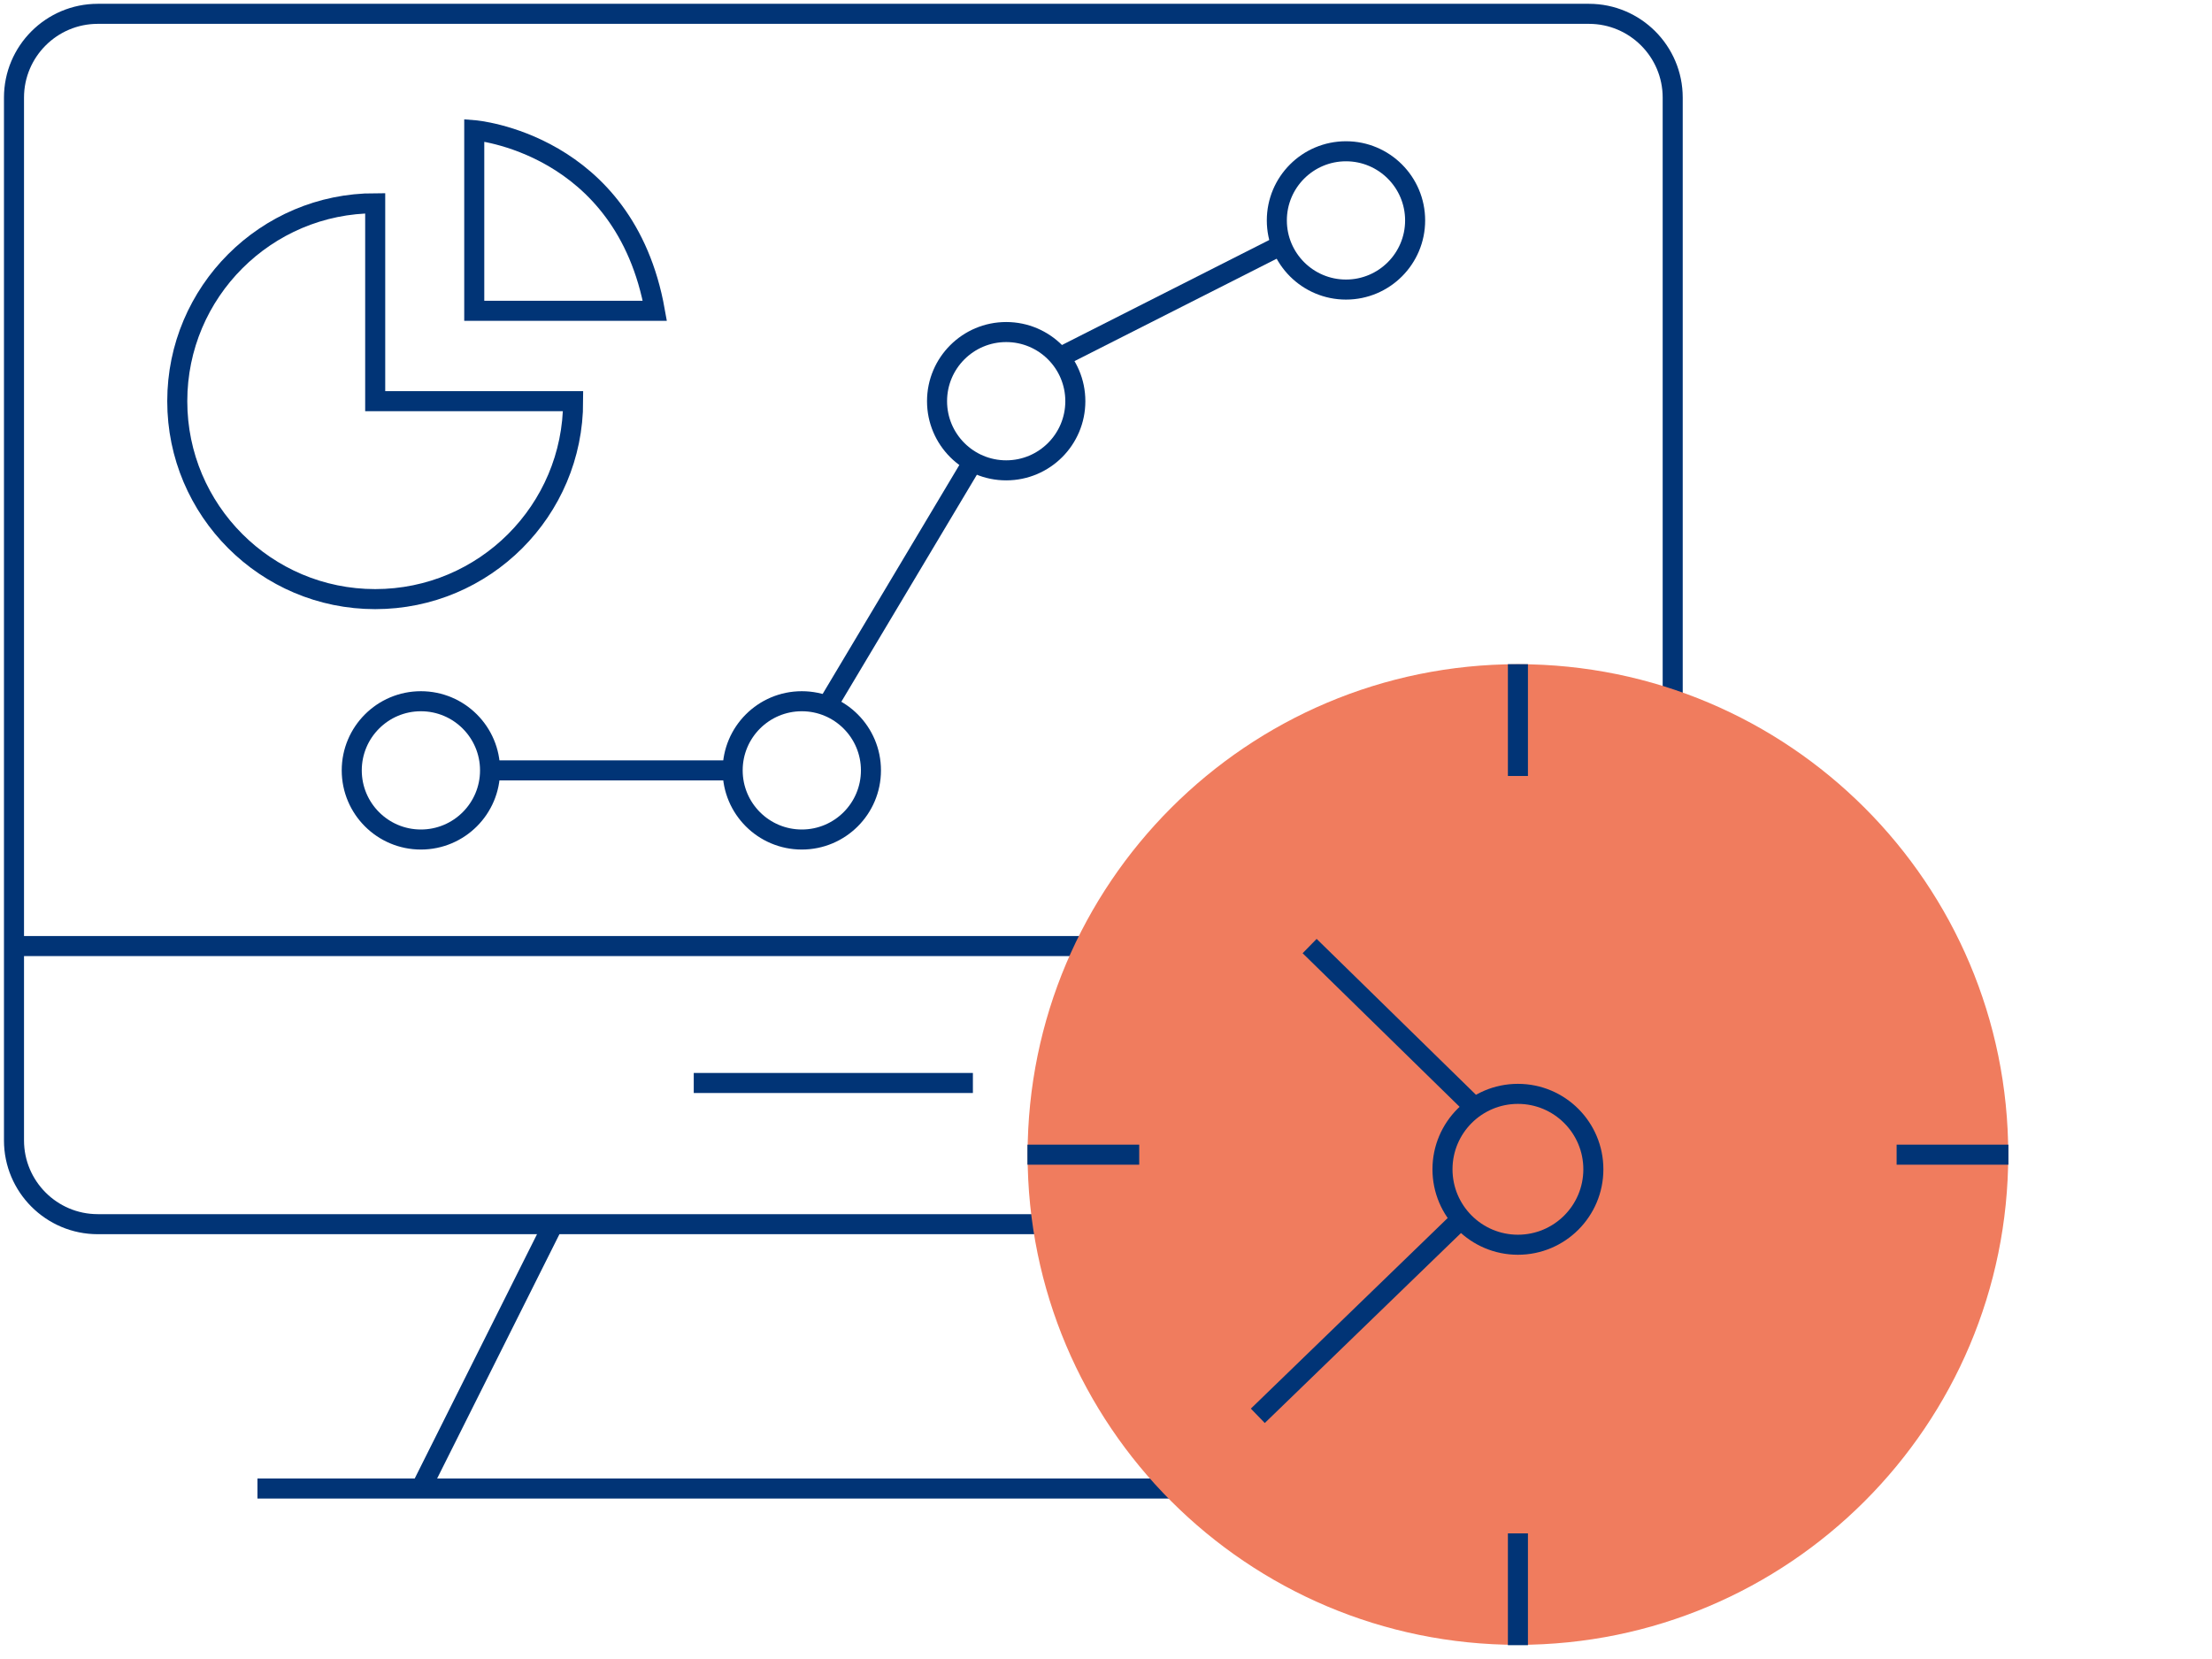
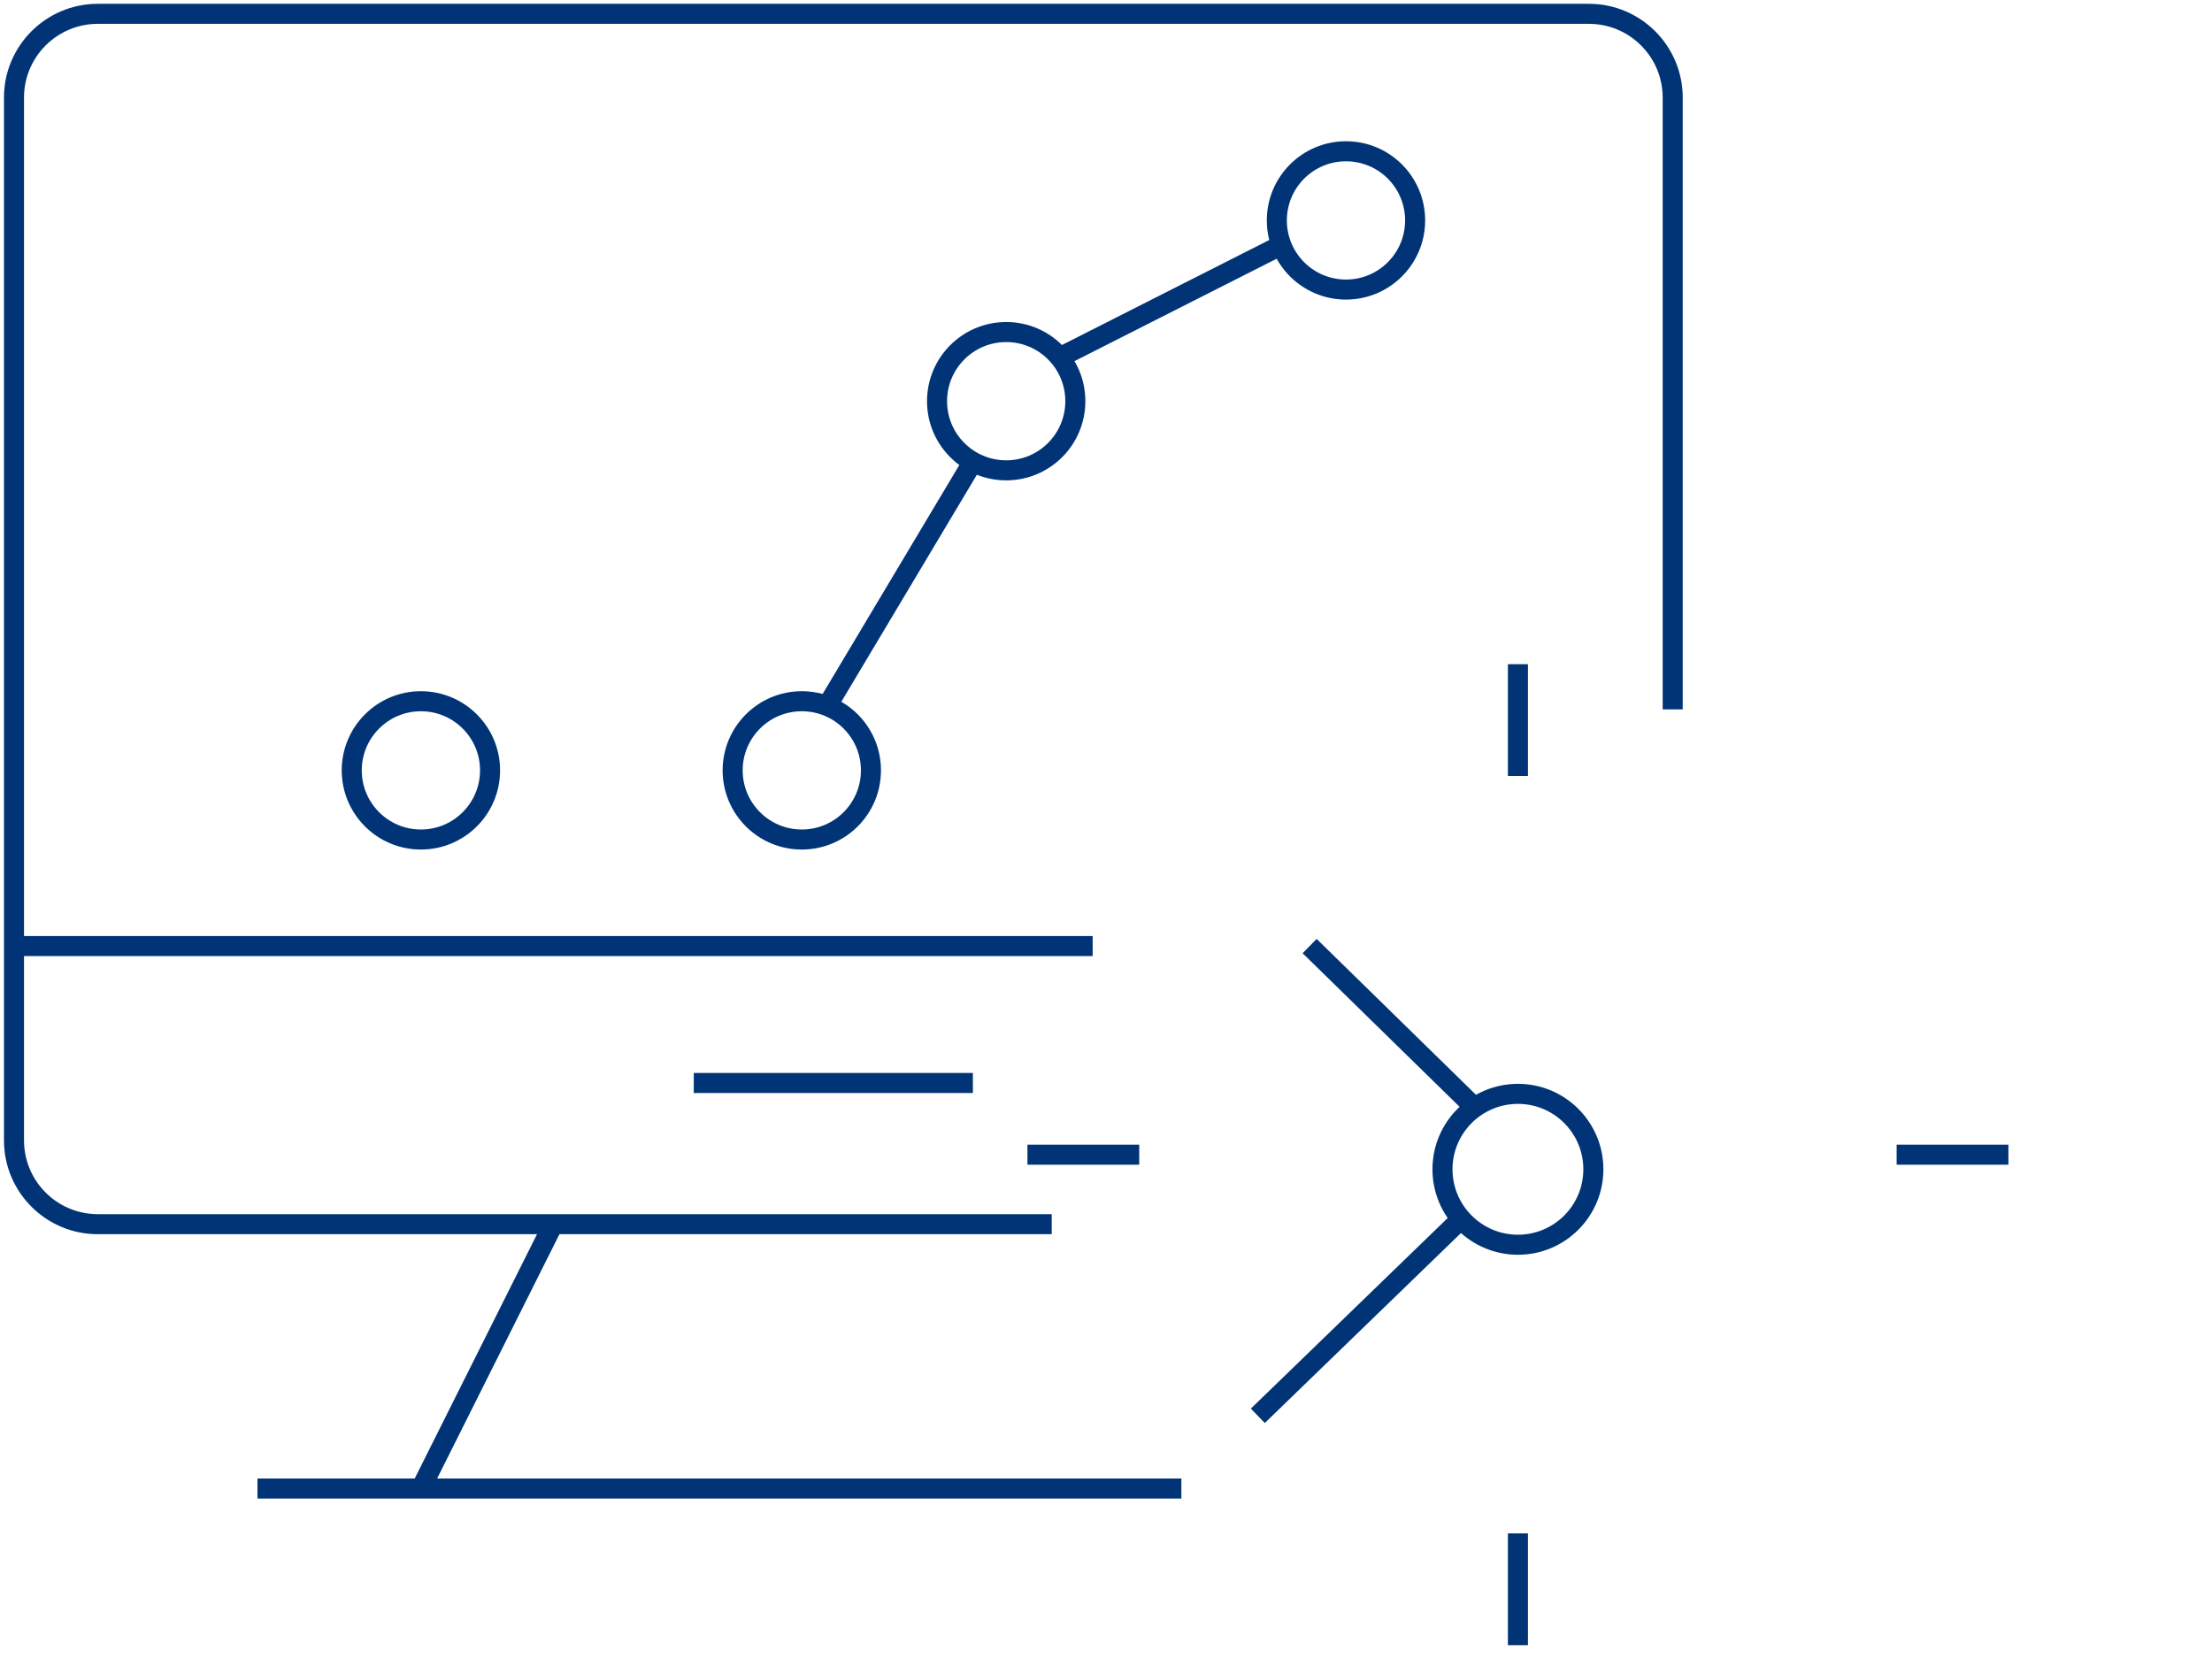
<svg xmlns="http://www.w3.org/2000/svg" width="160" height="120" viewBox="0 0 160 120" fill="none">
-   <path d="M41.456 29.019C41.456 36.933 35.041 43.336 27.139 43.336C19.237 43.336 12.822 36.921 12.822 29.019C12.822 21.117 19.237 14.702 27.139 14.702V29.019H41.456Z" stroke="#013476" stroke-width="1.45" stroke-miterlimit="10" />
-   <path d="M34.304 22.481V9.418C34.304 9.418 45.192 10.29 47.367 22.481H34.304Z" stroke="#013476" stroke-width="1.45" stroke-miterlimit="10" />
  <path d="M30.445 60.725C33.207 60.725 35.447 58.486 35.447 55.723C35.447 52.961 33.207 50.722 30.445 50.722C27.683 50.722 25.443 52.961 25.443 55.723C25.443 58.486 27.683 60.725 30.445 60.725Z" stroke="#013476" stroke-width="1.45" stroke-miterlimit="10" />
  <path d="M57.997 60.725C60.759 60.725 62.998 58.486 62.998 55.723C62.998 52.961 60.759 50.722 57.997 50.722C55.234 50.722 52.995 52.961 52.995 55.723C52.995 58.486 55.234 60.725 57.997 60.725Z" stroke="#013476" stroke-width="1.45" stroke-miterlimit="10" />
  <path d="M72.781 34.021C75.543 34.021 77.782 31.782 77.782 29.019C77.782 26.257 75.543 24.018 72.781 24.018C70.018 24.018 67.779 26.257 67.779 29.019C67.779 31.782 70.018 34.021 72.781 34.021Z" stroke="#013476" stroke-width="1.45" stroke-miterlimit="10" />
  <path d="M97.359 20.945C100.121 20.945 102.36 18.706 102.36 15.944C102.36 13.181 100.121 10.942 97.359 10.942C94.596 10.942 92.357 13.181 92.357 15.944C92.357 18.706 94.596 20.945 97.359 20.945Z" stroke="#013476" stroke-width="1.45" stroke-miterlimit="10" />
  <path d="M92.689 17.726L76.652 25.849" stroke="#013476" stroke-width="1.45" stroke-miterlimit="10" />
  <path d="M70.372 33.407L59.828 51.066" stroke="#013476" stroke-width="1.45" stroke-miterlimit="10" />
-   <path d="M52.995 55.724H35.446" stroke="#013476" stroke-width="1.45" stroke-miterlimit="10" />
  <path d="M1 68.431H79.036" stroke="#013476" stroke-width="1.45" stroke-miterlimit="10" />
  <path d="M18.623 107.669H85.451" stroke="#013476" stroke-width="1.45" stroke-miterlimit="10" />
  <path d="M76.074 88.548H7.071C3.728 88.548 1.012 85.832 1.012 82.489V7.059C1.012 3.716 3.728 1 7.071 1H114.932C118.275 1 120.991 3.716 120.991 7.059V51.312" stroke="#013476" stroke-width="1.45" stroke-miterlimit="10" />
  <path d="M50.181 78.335H70.372" stroke="#013476" stroke-width="1.45" stroke-miterlimit="10" />
  <path d="M40.018 88.547L30.445 107.669" stroke="#013476" stroke-width="1.45" stroke-miterlimit="10" />
-   <path d="M109.795 118.976C129.383 118.976 145.262 103.097 145.262 83.509C145.262 63.922 129.383 48.043 109.795 48.043C90.208 48.043 74.329 63.922 74.329 83.509C74.329 103.097 90.208 118.976 109.795 118.976Z" fill="#F07C5E" />
  <path d="M109.795 48.043V56.129" stroke="#013476" stroke-width="1.45" stroke-miterlimit="10" />
  <path d="M109.795 110.914V119" stroke="#013476" stroke-width="1.45" stroke-miterlimit="10" />
  <path d="M145.274 83.521H137.188" stroke="#013476" stroke-width="1.45" stroke-miterlimit="10" />
  <path d="M82.403 83.521H74.317" stroke="#013476" stroke-width="1.45" stroke-miterlimit="10" />
  <path d="M109.795 90.035C112.809 90.035 115.252 87.592 115.252 84.578C115.252 81.565 112.809 79.122 109.795 79.122C106.782 79.122 104.339 81.565 104.339 84.578C104.339 87.592 106.782 90.035 109.795 90.035Z" stroke="#013476" stroke-width="1.45" stroke-miterlimit="10" />
  <path d="M106.674 80.118L94.729 68.431" stroke="#013476" stroke-width="1.45" stroke-miterlimit="10" />
  <path d="M105.691 88.166L90.981 102.41" stroke="#013476" stroke-width="1.45" stroke-miterlimit="10" />
</svg>